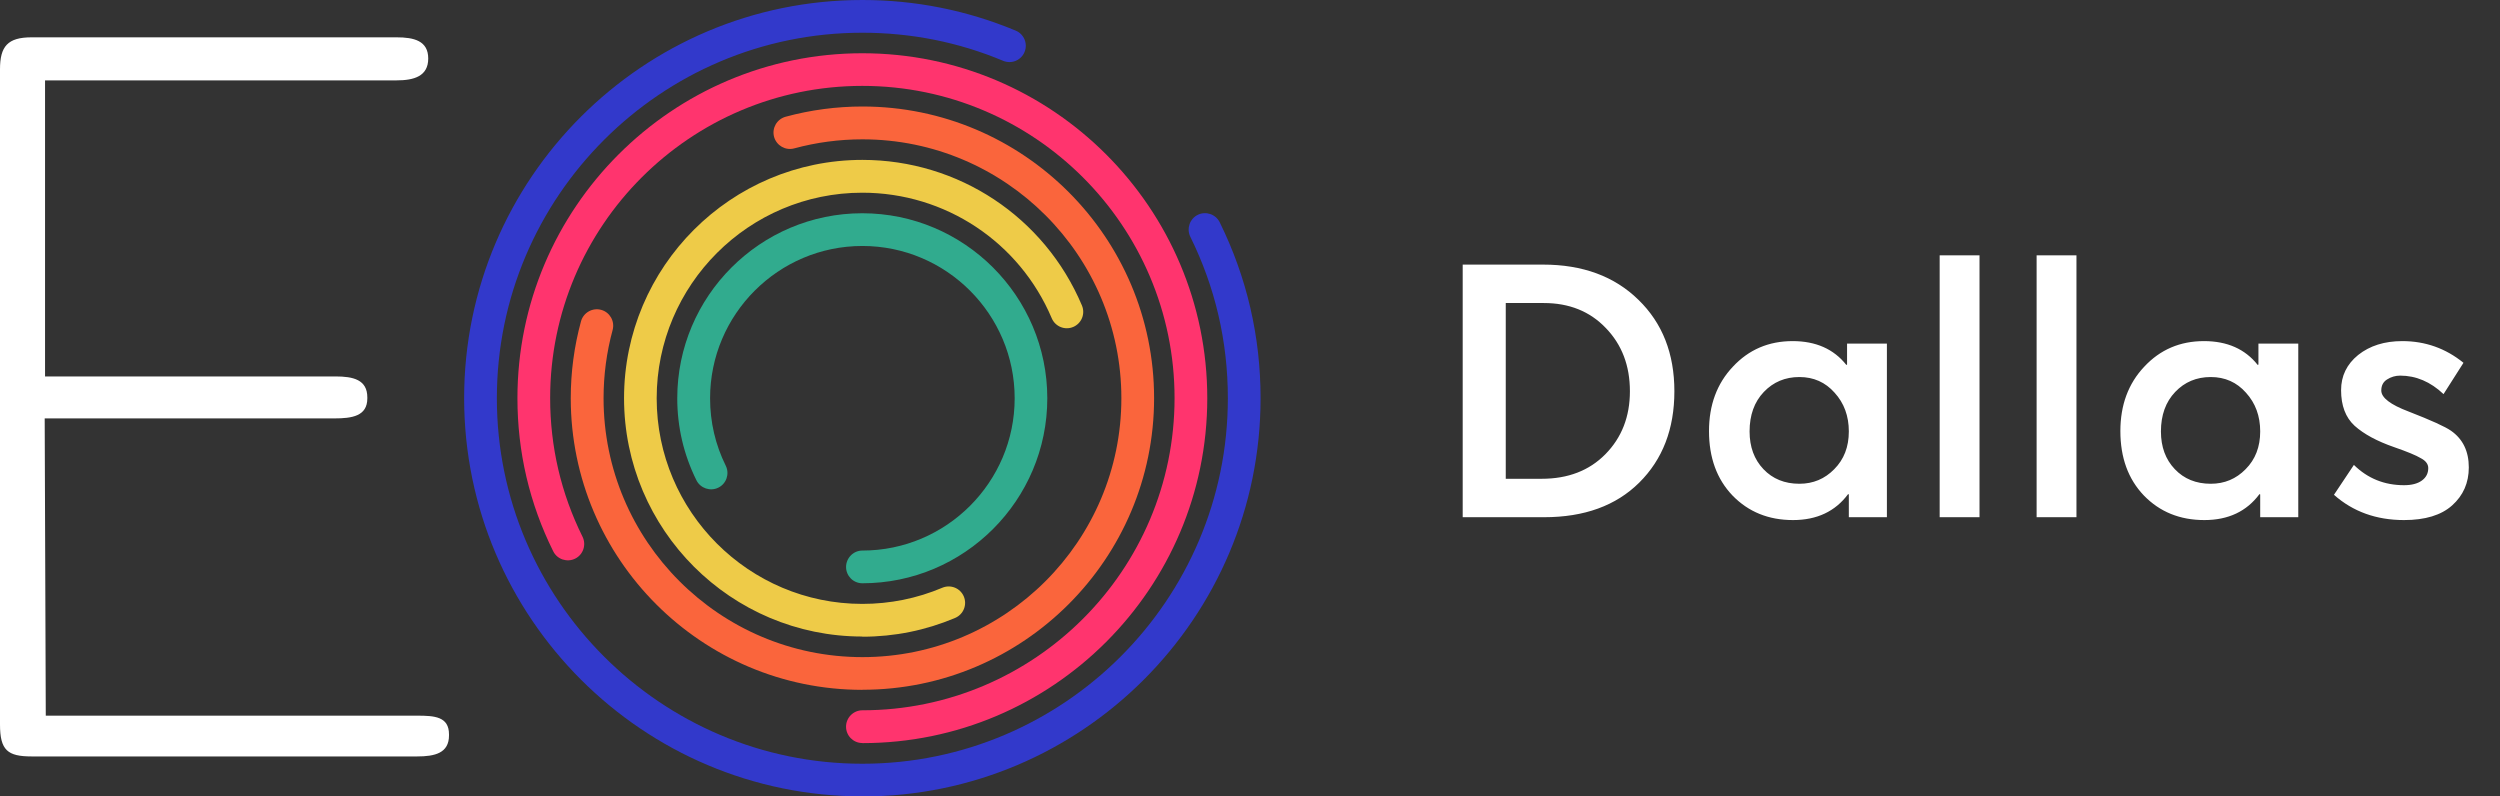
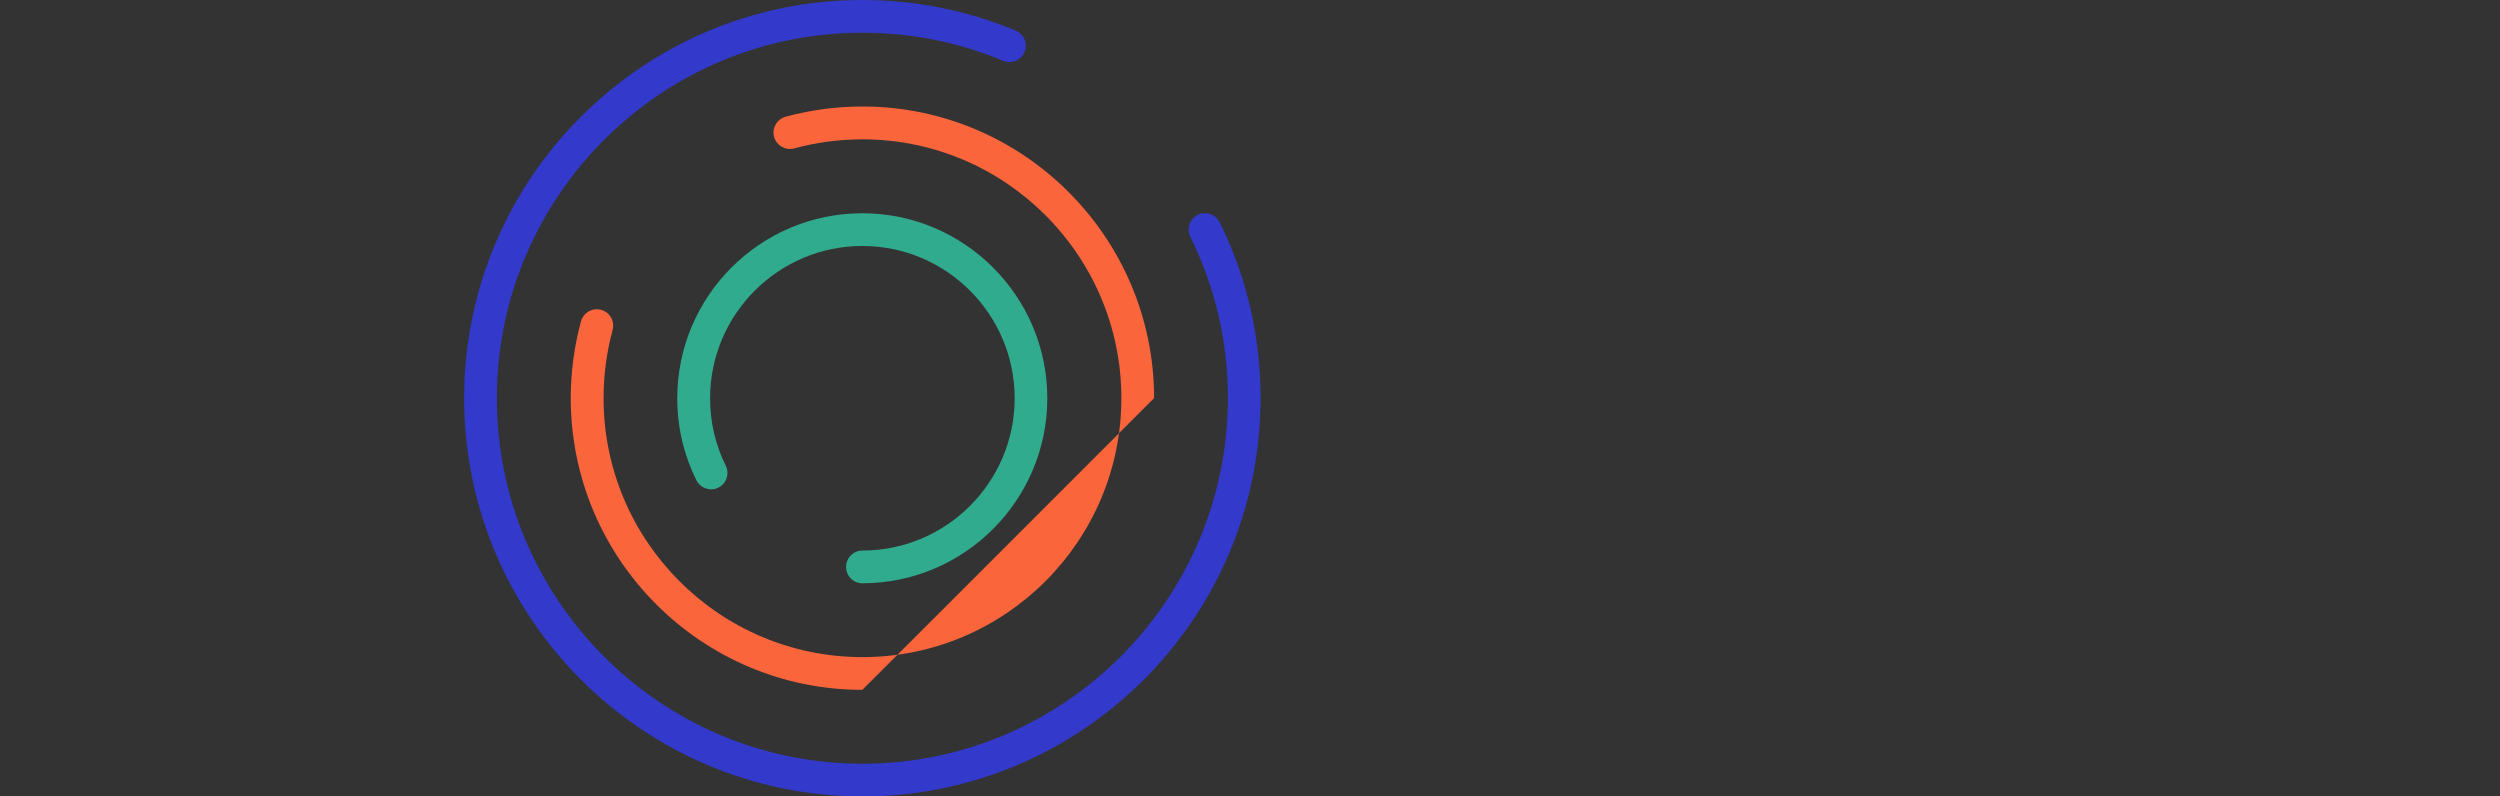
<svg xmlns="http://www.w3.org/2000/svg" width="113" height="36" viewBox="0 0 113 36" fill="none">
  <rect x="0" y="0" width="113" height="36" fill="#333333" stroke="none" />
  <path d="M38.978 35.996C29.055 35.996 20.979 27.92 20.979 17.996C20.979 8.072 29.055 0 38.978 0C41.38 0 43.711 0.467 45.911 1.385C46.288 1.541 46.465 1.975 46.309 2.352C46.153 2.729 45.719 2.905 45.342 2.749C43.326 1.905 41.183 1.479 38.978 1.479C29.87 1.479 22.458 8.891 22.458 18C22.458 27.109 29.87 34.521 38.978 34.521C48.087 34.521 55.499 27.109 55.499 18C55.499 15.439 54.93 12.985 53.803 10.703C53.623 10.338 53.774 9.891 54.139 9.711C54.504 9.531 54.95 9.682 55.131 10.047C56.356 12.534 56.978 15.206 56.978 18C56.978 27.924 48.903 36 38.978 36" fill="#3239CB" />
-   <path d="M38.978 33.585C38.569 33.585 38.241 33.253 38.241 32.847C38.241 32.441 38.573 32.105 38.978 32.105C46.759 32.105 53.09 25.775 53.09 17.994C53.09 10.213 46.759 3.882 38.978 3.882C31.197 3.882 24.867 10.213 24.867 17.994C24.867 20.194 25.359 22.3 26.33 24.259C26.51 24.623 26.362 25.07 25.998 25.25C25.633 25.431 25.186 25.283 25.006 24.919C23.933 22.755 23.388 20.428 23.388 17.998C23.388 9.402 30.382 2.407 38.978 2.407C47.575 2.407 54.569 9.402 54.569 17.998C54.569 26.594 47.575 33.589 38.978 33.589" fill="#FF346E" />
-   <path d="M38.979 31.181C31.71 31.181 25.798 25.269 25.798 18C25.798 16.82 25.954 15.652 26.261 14.525C26.367 14.132 26.777 13.898 27.171 14.005C27.564 14.111 27.797 14.517 27.691 14.915C27.42 15.914 27.281 16.951 27.281 18C27.281 24.453 32.53 29.702 38.983 29.702C45.437 29.702 50.686 24.453 50.686 18C50.686 11.546 45.437 6.298 38.983 6.298C37.934 6.298 36.898 6.437 35.898 6.707C35.505 6.814 35.099 6.58 34.988 6.187C34.882 5.794 35.111 5.388 35.509 5.277C36.636 4.97 37.807 4.814 38.983 4.814C46.252 4.814 52.165 10.727 52.165 17.996C52.165 25.265 46.252 31.177 38.983 31.177" fill="#FA653C" />
-   <path d="M38.979 28.771C33.038 28.771 28.207 23.94 28.207 17.999C28.207 12.057 33.038 7.227 38.979 7.227C43.318 7.227 47.215 9.808 48.903 13.807C49.063 14.184 48.887 14.618 48.51 14.778C48.133 14.938 47.699 14.762 47.539 14.385C46.08 10.935 42.72 8.71 38.975 8.71C33.849 8.71 29.682 12.877 29.682 18.003C29.682 23.129 33.849 27.296 38.975 27.296C40.229 27.296 41.446 27.05 42.593 26.566C42.97 26.407 43.404 26.583 43.564 26.96C43.724 27.337 43.548 27.771 43.171 27.931C41.843 28.492 40.434 28.779 38.979 28.779" fill="#EECB48" />
+   <path d="M38.979 31.181C31.71 31.181 25.798 25.269 25.798 18C25.798 16.82 25.954 15.652 26.261 14.525C26.367 14.132 26.777 13.898 27.171 14.005C27.564 14.111 27.797 14.517 27.691 14.915C27.42 15.914 27.281 16.951 27.281 18C27.281 24.453 32.53 29.702 38.983 29.702C45.437 29.702 50.686 24.453 50.686 18C50.686 11.546 45.437 6.298 38.983 6.298C37.934 6.298 36.898 6.437 35.898 6.707C35.505 6.814 35.099 6.58 34.988 6.187C34.882 5.794 35.111 5.388 35.509 5.277C36.636 4.97 37.807 4.814 38.983 4.814C46.252 4.814 52.165 10.727 52.165 17.996" fill="#FA653C" />
  <path d="M38.979 26.364C38.569 26.364 38.242 26.032 38.242 25.627C38.242 25.221 38.574 24.885 38.979 24.885C42.773 24.885 45.863 21.796 45.863 18.002C45.863 14.207 42.773 11.118 38.979 11.118C35.185 11.118 32.096 14.207 32.096 18.002C32.096 19.071 32.333 20.099 32.804 21.05C32.985 21.415 32.837 21.861 32.468 22.042C32.104 22.222 31.657 22.07 31.477 21.706C30.903 20.546 30.612 19.3 30.612 18.002C30.612 13.388 34.365 9.639 38.975 9.639C43.585 9.639 47.338 13.392 47.338 18.002C47.338 22.611 43.585 26.364 38.975 26.364" fill="#31AB8E" />
-   <path d="M66.114 23.378V11.96H69.748C71.539 11.96 72.975 12.491 74.058 13.552C75.141 14.603 75.682 15.981 75.682 17.685C75.682 19.39 75.151 20.767 74.09 21.818C73.04 22.858 71.608 23.378 69.796 23.378H66.114ZM68.06 21.641H69.684C70.874 21.641 71.833 21.271 72.562 20.532C73.302 19.781 73.672 18.832 73.672 17.685C73.672 16.527 73.308 15.573 72.579 14.823C71.86 14.072 70.927 13.697 69.78 13.697H68.06V21.641ZM81.043 23.507C79.938 23.507 79.027 23.137 78.309 22.397C77.601 21.657 77.247 20.687 77.247 19.486C77.247 18.307 77.606 17.337 78.325 16.576C79.043 15.804 79.944 15.418 81.026 15.418C82.077 15.418 82.886 15.777 83.455 16.495L83.487 16.479V15.53H85.288V23.378H83.567V22.349L83.535 22.333C82.956 23.115 82.125 23.507 81.043 23.507ZM81.332 21.866C81.954 21.866 82.479 21.646 82.908 21.207C83.347 20.767 83.567 20.199 83.567 19.502C83.567 18.805 83.353 18.221 82.924 17.75C82.506 17.278 81.975 17.042 81.332 17.042C80.689 17.042 80.153 17.267 79.724 17.717C79.295 18.168 79.081 18.763 79.081 19.502C79.081 20.199 79.29 20.767 79.708 21.207C80.126 21.646 80.667 21.866 81.332 21.866ZM87.673 23.378V11.542H89.474V23.378H87.673ZM92.055 23.378V11.542H93.856V23.378H92.055ZM99.636 23.507C98.532 23.507 97.621 23.137 96.903 22.397C96.195 21.657 95.841 20.687 95.841 19.486C95.841 18.307 96.2 17.337 96.919 16.576C97.637 15.804 98.537 15.418 99.62 15.418C100.671 15.418 101.48 15.777 102.048 16.495L102.081 16.479V15.53H103.882V23.378H102.161V22.349L102.129 22.333C101.55 23.115 100.719 23.507 99.636 23.507ZM99.926 21.866C100.548 21.866 101.073 21.646 101.502 21.207C101.941 20.767 102.161 20.199 102.161 19.502C102.161 18.805 101.947 18.221 101.518 17.75C101.1 17.278 100.569 17.042 99.926 17.042C99.282 17.042 98.746 17.267 98.318 17.717C97.889 18.168 97.674 18.763 97.674 19.502C97.674 20.199 97.883 20.767 98.302 21.207C98.72 21.646 99.261 21.866 99.926 21.866ZM108.663 23.507C107.409 23.507 106.353 23.126 105.495 22.365L106.396 21.014C107.017 21.625 107.773 21.931 108.663 21.931C109.006 21.931 109.274 21.861 109.467 21.722C109.66 21.582 109.757 21.395 109.757 21.159C109.757 20.977 109.644 20.826 109.419 20.709C109.204 20.58 108.802 20.414 108.213 20.21C107.441 19.942 106.846 19.62 106.428 19.245C106.02 18.87 105.817 18.334 105.817 17.637C105.817 16.994 106.074 16.463 106.589 16.045C107.114 15.627 107.779 15.418 108.583 15.418C109.623 15.418 110.545 15.745 111.349 16.399L110.448 17.814C109.858 17.256 109.204 16.978 108.486 16.978C108.272 16.978 108.073 17.037 107.891 17.154C107.72 17.262 107.634 17.428 107.634 17.653C107.634 17.975 108.047 18.291 108.872 18.602C109.891 18.998 110.528 19.288 110.786 19.47C111.322 19.845 111.59 20.398 111.59 21.127C111.59 21.823 111.338 22.397 110.834 22.847C110.341 23.287 109.617 23.507 108.663 23.507Z" fill="white" />
-   <path d="M1.43 34.191H18.856C19.651 34.191 20.295 34.044 20.295 33.241V33.196C20.295 32.393 19.651 32.348 18.856 32.348H2.069L2.02 18.912H15.115C15.91 18.912 16.603 18.81 16.603 18.007V17.962C16.603 17.158 15.96 17.015 15.165 17.015H2.036V3.633H17.922C18.713 3.633 19.356 3.448 19.356 2.645C19.356 1.842 18.713 1.687 17.922 1.687H1.43C0.344 1.687 0 2.096 0 3.133V32.745C0 33.913 0.344 34.191 1.43 34.191Z" fill="white" />
</svg>